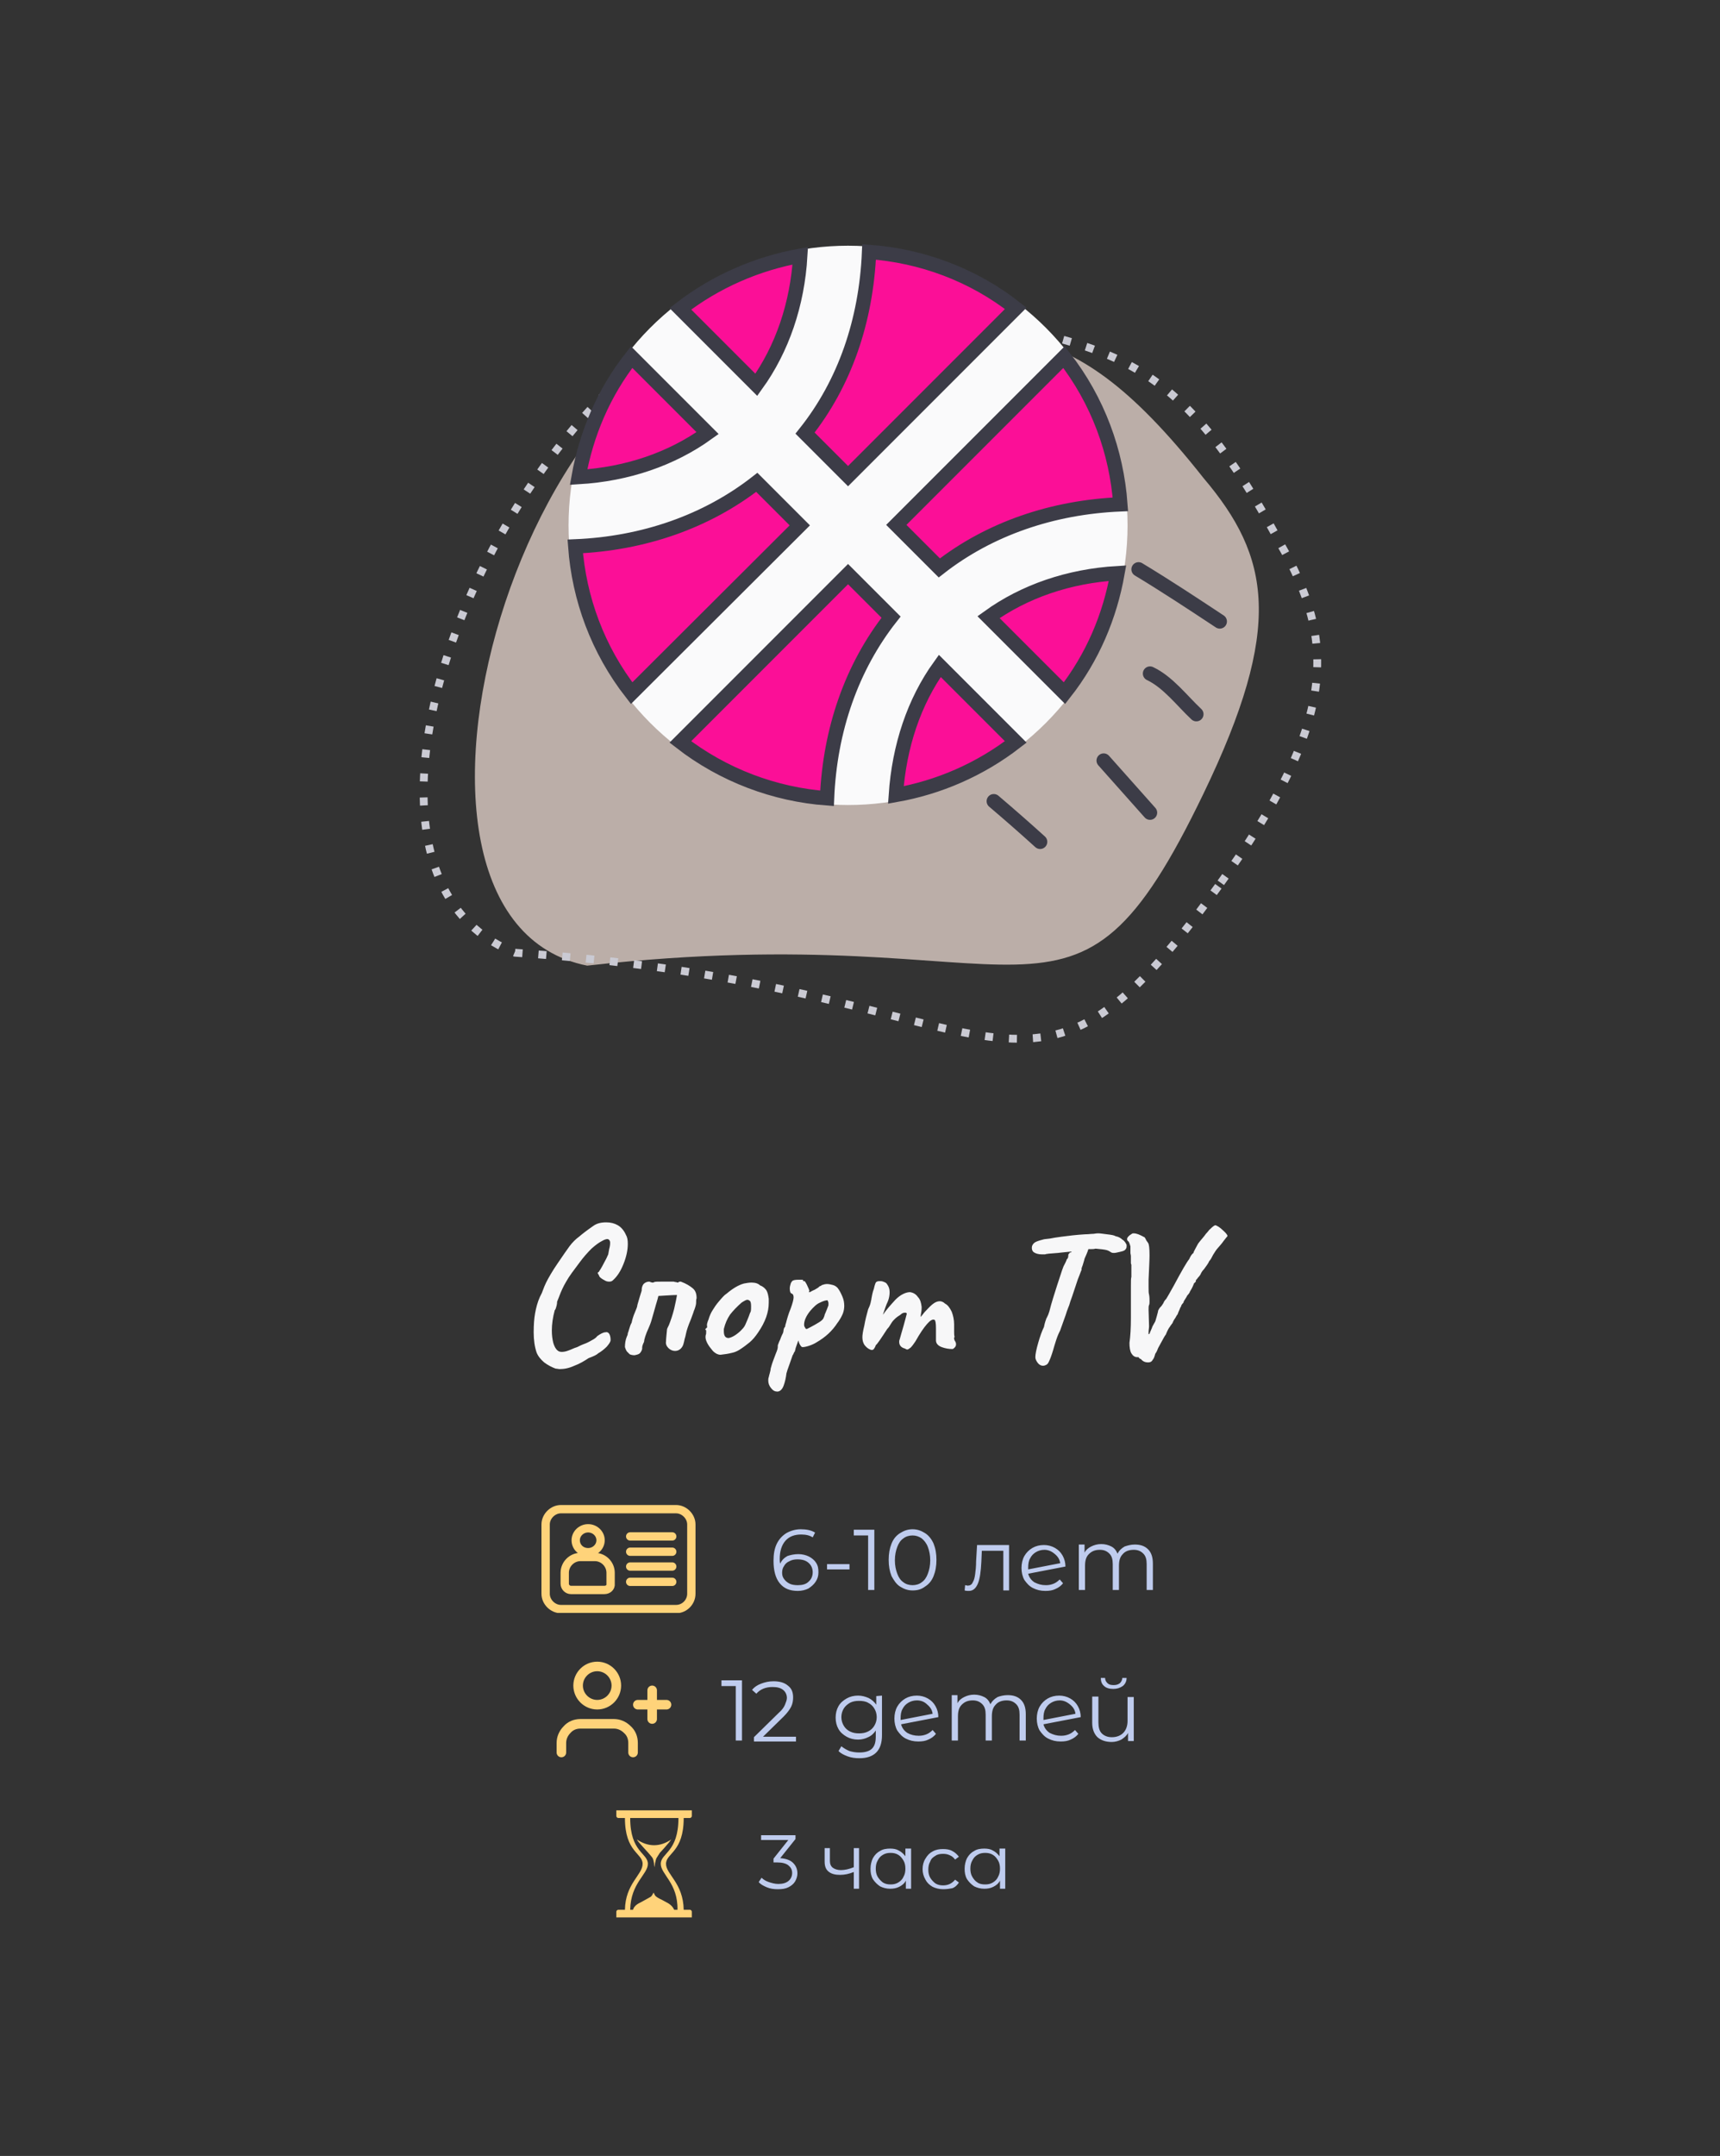
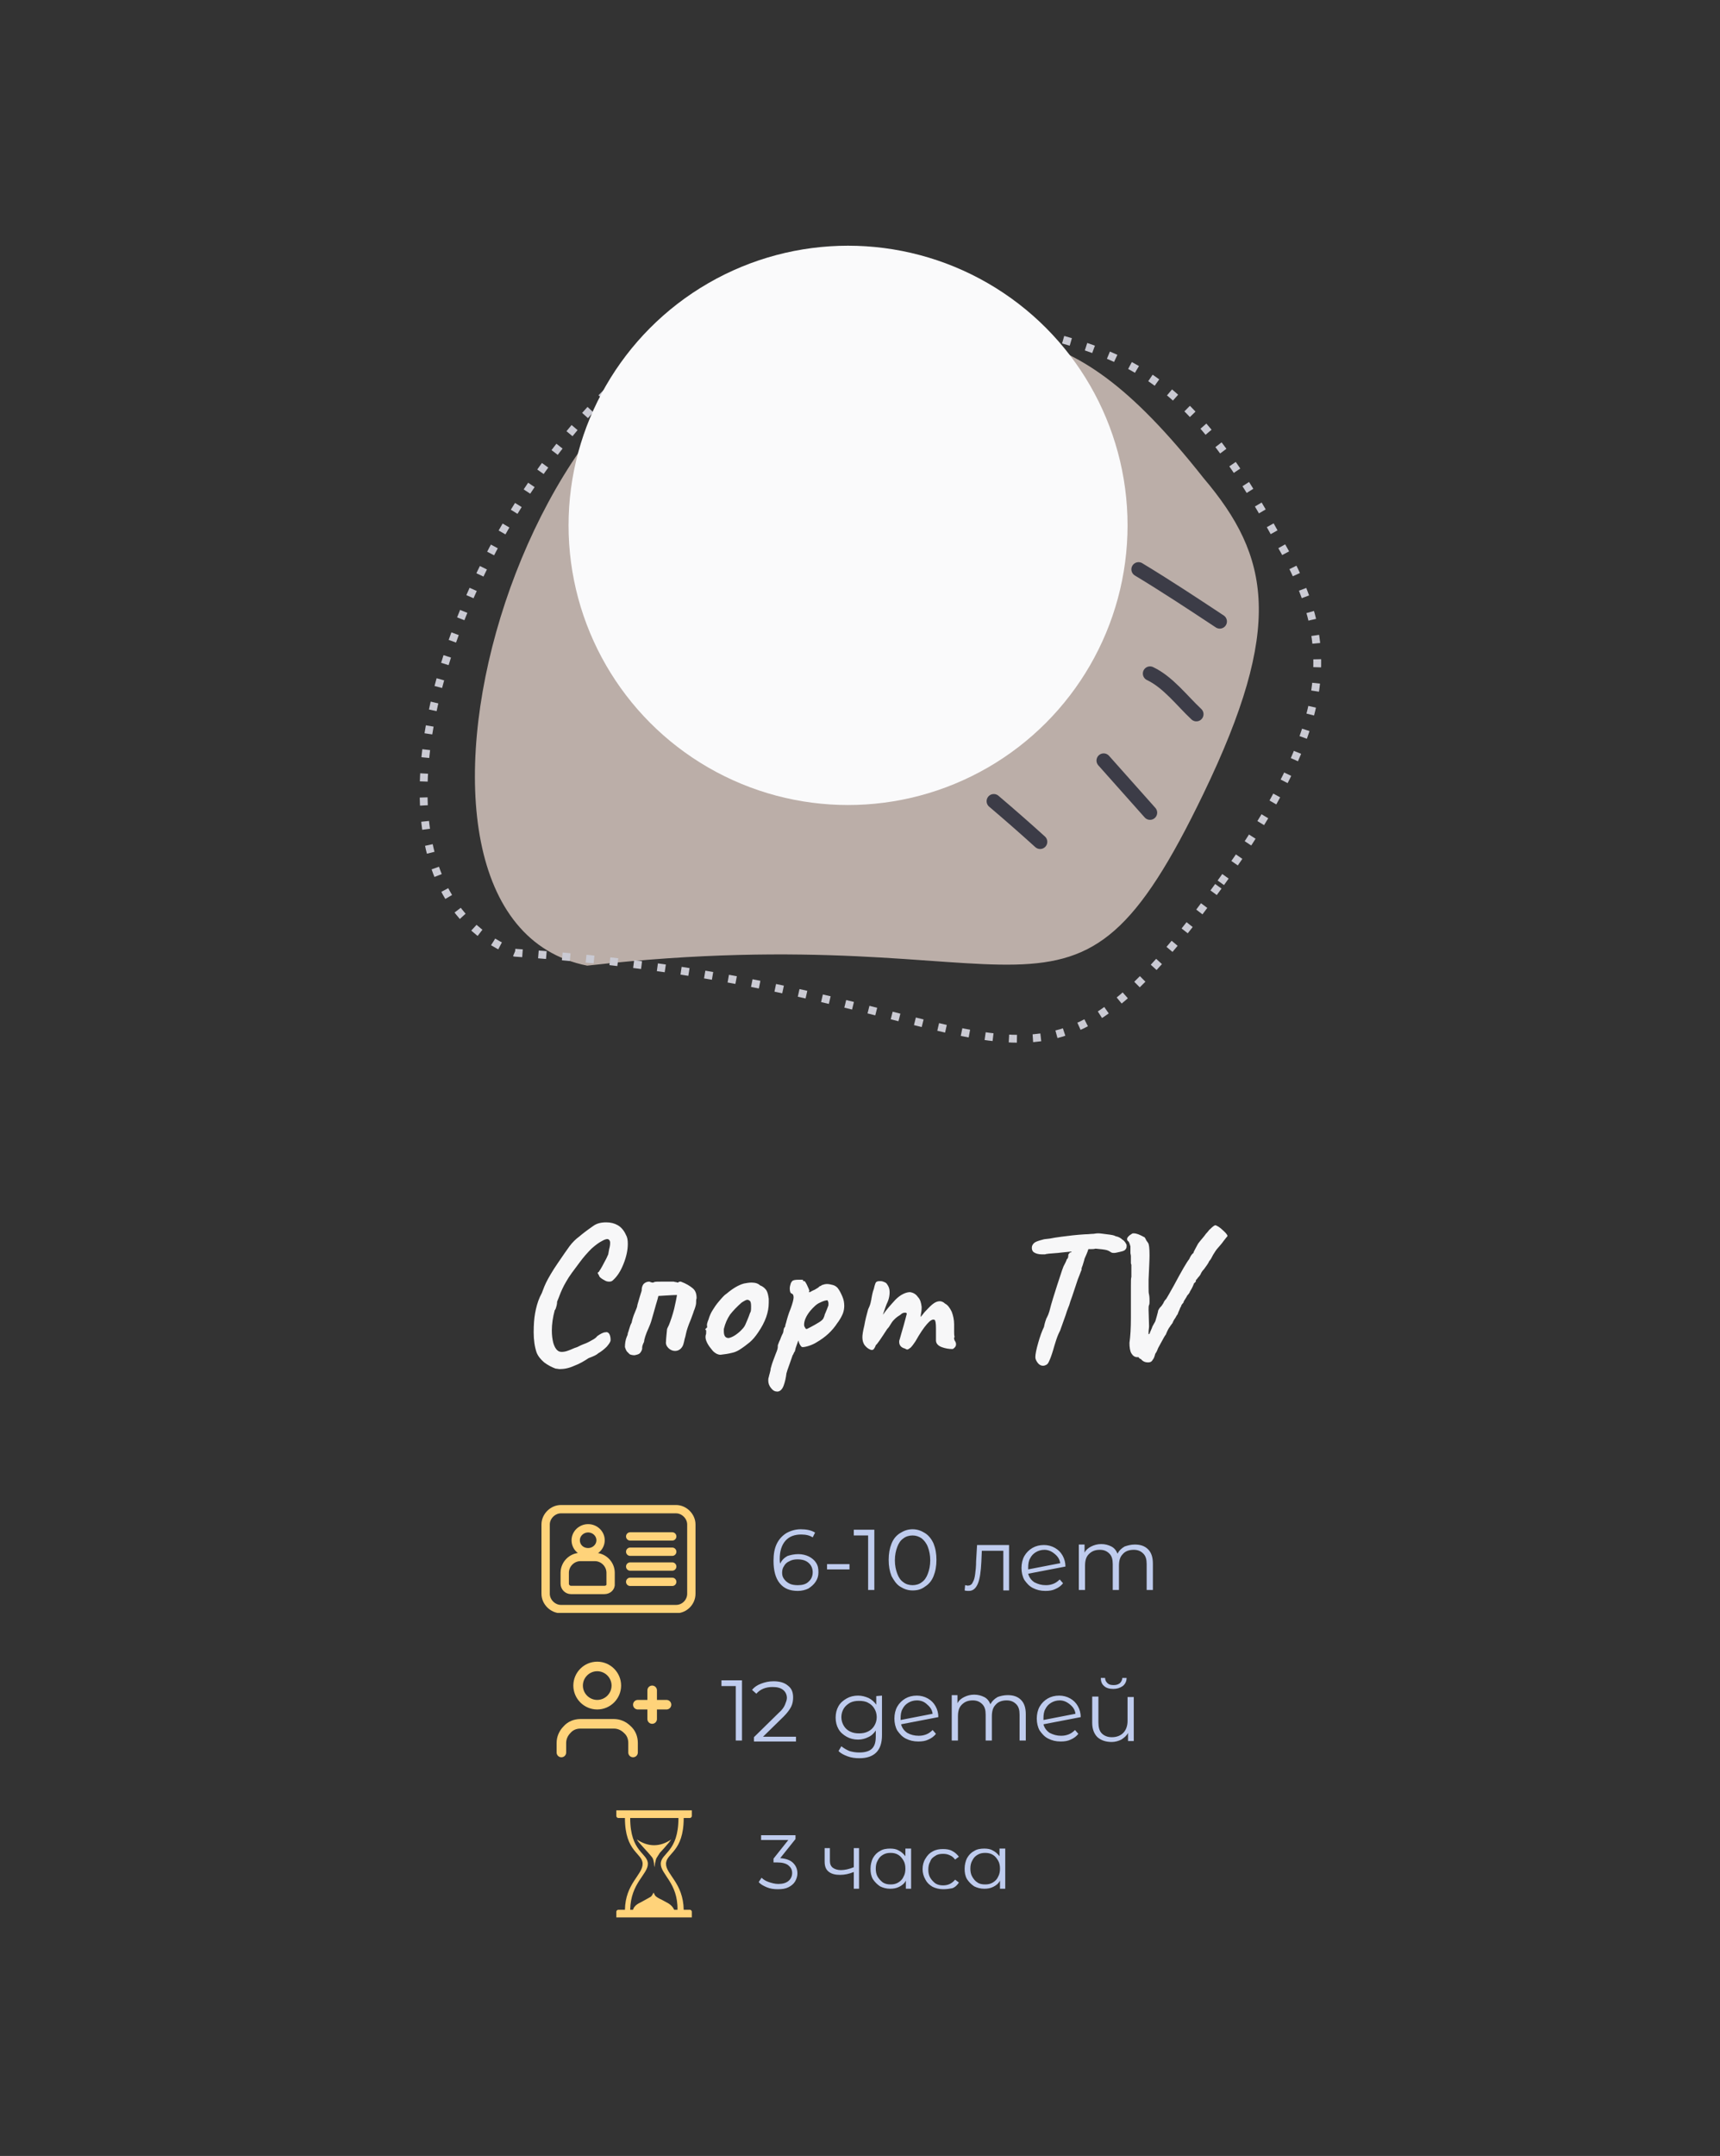
<svg xmlns="http://www.w3.org/2000/svg" xmlns:xlink="http://www.w3.org/1999/xlink" version="1.1" id="Слой_1" x="0px" y="0px" viewBox="0 0 360 451" style="enable-background:new 0 0 360 451;" xml:space="preserve">
  <rect x="0" y="0" width="360" height="451" fill="#333333" stroke="none" />
  <style type="text/css"> .st0{clip-path:url(#SVGID_00000132791145764165493440000006461143630779202729_);} .st1{opacity:0.7;fill:#F6E3DB;enable-background:new ;} .st2{fill:none;stroke:#CACAD3;stroke-width:1.638;stroke-linejoin:round;stroke-dasharray:1.67,3.34;} .st3{fill:#FAFAFB;} .st4{fill:#FB0F97;stroke:#3C3C47;stroke-width:3;} .st5{fill:none;stroke:#3C3C47;stroke-width:3;stroke-linecap:round;} .st6{fill:#F7F7F8;} .st7{clip-path:url(#SVGID_00000172436986979858284340000008995816899429375405_);} .st8{fill:none;stroke:#FFD37A;stroke-width:1.742;stroke-miterlimit:10;} .st9{fill:none;stroke:#FFD37A;stroke-width:1.742;stroke-linecap:round;stroke-miterlimit:10;} .st10{fill:#BFCCEE;} .st11{clip-path:url(#SVGID_00000066484408700380194720000014804355653909731990_);} .st12{fill:none;stroke:#FFD37A;stroke-width:2;stroke-linecap:round;stroke-linejoin:round;} .st13{clip-path:url(#SVGID_00000089565042672748513370000001899884760783335333_);} .st14{fill:#FFD37A;} </style>
  <g>
    <g>
      <defs>
        <rect id="SVGID_1_" x="54.8" y="26" width="246.5" height="200.6" />
      </defs>
      <clipPath id="SVGID_00000068677186318095217620000014663890522835367863_">
        <use xlink:href="#SVGID_1_" style="overflow:visible;" />
      </clipPath>
      <g style="clip-path:url(#SVGID_00000068677186318095217620000014663890522835367863_);">
        <path class="st1" d="M251.9,166c-28,58.1-34,25.3-129,36c-50-9.9-13.1-139.3,44.2-135.5c42.2,5.6,53.9-5.6,84.8,33.5 C265.9,116.5,268.7,131.2,251.9,166z" />
        <path class="st2" d="M255,185.4c-41.7,57.7-41.9,20.9-147.2,13.9c-52.4-20.6,12.9-153.9,74.5-138.6c44.8,14.4,59.6,4.4,85.6,52.9 C279.8,134.3,280,150.9,255,185.4z" />
        <circle class="st3" cx="177.5" cy="109.9" r="58.5" />
-         <path class="st4" d="M142.4,64.6c7.5-5.8,16.2-9.5,25.1-11.1c-0.6,10.2-3.8,19.5-9.2,27L142.4,64.6z M181.9,52.7 c10.9,0.8,21.7,4.7,30.7,11.8l-35.1,35.1l-9-9C176.8,80.2,181.3,67.1,181.9,52.7z M148.1,90.6c-7.5,5.4-16.8,8.6-27,9.2 c1.6-9,5.2-17.6,11.1-25.1L148.1,90.6z M196.6,118.8l-9-9l35.1-35.1c7.1,9.1,11,19.8,11.8,30.8 C220.3,106.1,207.1,110.6,196.6,118.8z M173.1,167c-10.9-0.8-21.7-4.8-30.7-11.8l35.1-35.1l9,9 C178.3,139.5,173.7,152.6,173.1,167z M206.9,129.1c7.5-5.4,16.8-8.6,27-9.2c-1.6,9-5.2,17.6-11.1,25.1L206.9,129.1z M158.4,100.9 l9,9L132.2,145c-7.1-9.1-11-19.8-11.8-30.7C134.7,113.7,147.9,109.1,158.4,100.9z M196.7,139.3l15.9,15.9 c-7.5,5.8-16.1,9.5-25.1,11.1C188.2,156.1,191.3,146.8,196.7,139.3z" />
        <path class="st5" d="M231,159.1l9.7,10.9" />
        <path class="st5" d="M208,167.6c3.3,2.8,6.5,5.6,9.7,8.5" />
        <path class="st5" d="M238.3,119.1c5.8,3.5,11.4,7.2,17,10.9" />
        <path class="st5" d="M240.7,140.9c3.8,1.8,6.7,5.7,9.7,8.5" />
      </g>
    </g>
  </g>
  <path class="st6" d="M116.3,286.3c-0.8-0.3-1.6-0.7-2.4-1.3c-0.7-0.6-1.3-1.3-1.6-2.1c-0.4-1.2-0.6-2.6-0.6-4.2s0.1-2.9,0.3-4 c0.2-1.1,0.5-2.3,1-3.4l0.4-0.8c0.4-1.1,0.7-1.8,0.9-2.2c0.5-1,1.3-2.4,2.4-4s1.9-2.8,2.5-3.6c0.6-0.8,1.3-1.5,2-2 c0.7-0.6,1.6-1.3,2.9-2.2c0.8-0.6,1.7-0.8,2.8-0.8c0.9,0,1.7,0.2,2.4,0.6s1.3,1.1,1.7,2c0.3,0.5,0.4,1.1,0.4,1.9 c0,1.3-0.3,2.7-0.9,4.2c-0.6,1.5-1.3,2.6-2.2,3.4c-0.2,0.2-0.4,0.3-0.8,0.3s-0.7-0.1-1-0.3c-0.4-0.2-0.7-0.4-1-0.7 c-0.2-0.5-0.4-0.7-0.4-0.8c0-0.1,0-0.1,0.2-0.2c0.2-0.3,0.6-0.9,1-1.7c0.5-0.9,0.8-1.5,1-2l0.2-1.1c0.2-0.7,0.2-1.1,0.2-1.4 c0-0.2-0.1-0.5-0.3-0.6c-0.1-0.1-0.2-0.1-0.3-0.1c-0.2,0-0.6,0.1-1.1,0.4c-0.6,0.3-1.3,0.8-2.2,1.6c-0.8,0.8-1.7,1.8-2.5,2.9 c-1.2,1.6-2.2,2.9-2.8,4c-0.6,1-1.1,2.1-1.5,3.2l-0.4,1c0,0.1,0,0.4-0.1,0.8s-0.2,0.8-0.4,1c-0.4,1.5-0.6,2.9-0.6,4.2 c0,1,0.1,1.8,0.3,2.6c0.2,0.7,0.5,1.3,0.9,1.6c0.2,0.2,0.5,0.3,0.9,0.3s0.9-0.1,1.4-0.3c0.6-0.2,1.1-0.5,1.8-0.7 c0.6-0.3,1-0.5,1.3-0.6c0.6-0.2,1.2-0.5,1.7-0.8c0.6-0.3,1-0.6,1.2-0.9c0.7-0.5,1.3-0.8,1.7-0.8c0.3-0.1,0.6,0,0.8,0.3 c0.2,0.3,0.3,0.8,0.3,1.3c0,0.4-0.3,0.8-0.8,1.4c-0.5,0.5-1.1,1-1.8,1.4c-0.3,0.3-0.9,0.6-2,1c-0.9,0.6-1.9,1.2-3,1.6 c-1.1,0.5-2.1,0.7-3.1,0.7C116.9,286.4,116.6,286.3,116.3,286.3z M142.5,268.1c1.1,0.4,1.9,0.9,2.5,1.4s0.8,1.2,0.8,2.1 c-0.1,0.2-0.1,0.5-0.1,0.9c0,0.3-0.1,0.7-0.2,1c-0.1,0.3-0.2,0.6-0.3,0.8c0,0.1-0.2,0.6-0.6,1.7c-0.6,1.4-0.9,2.4-1,2.9 s-0.2,0.9-0.3,1.2c-0.1,0.5-0.2,0.9-0.3,1.2c-0.1,0.3-0.3,0.6-0.5,0.8c-0.3,0.3-0.7,0.5-1.2,0.5s-1-0.2-1.4-0.6s-0.6-0.9-0.5-1.4 c0-0.5,0.1-1.3,0.2-2.4c0-0.2,0.1-0.4,0.2-0.6c0.1-0.2,0.2-0.4,0.2-0.4c0.4-1,0.8-2.2,1.1-3.4c0.3-1.3,0.5-2.3,0.6-2.9 c-0.8,0-2.1,0.1-3.9,0.2c-0.2,0.9-0.5,1.7-0.7,2.5c-0.3,1.1-0.5,1.8-0.6,2.1c-0.1,0.4-0.3,1.1-0.7,2c-0.7,1.5-1,2.6-1,3 c-0.1,0.2-0.2,0.4-0.3,0.7c-0.1,0.3-0.1,0.6-0.1,0.8c-0.1,0.4-0.3,0.7-0.5,0.9c-0.2,0.2-0.6,0.3-1.1,0.4c-0.4,0-0.8-0.1-1-0.2 c-0.2-0.2-0.4-0.4-0.6-0.6c-0.2-0.3-0.3-0.6-0.4-0.9c0-0.7,0.1-1.5,0.4-2.2c0.1-0.2,0.2-0.4,0.2-0.7c0.1-0.3,0.2-0.5,0.2-0.6 c0.2-0.7,0.4-1.3,0.6-1.6c0.1-0.5,0.3-1.3,0.7-2.2c0.3-0.7,0.5-1.2,0.5-1.5c0.4-1.4,0.7-2.4,0.9-3c0-0.6,0.1-1,0.4-1.4 c0.3-0.3,0.7-0.5,1.2-0.5c0.3,0.1,0.5,0.2,0.7,0.2c0.1,0,0.2,0,0.3-0.1c0.2-0.1,0.8-0.1,2-0.1c0.7,0,1.1,0,1.3,0c0.3,0,0.5,0,0.8,0 c0.3,0.1,0.4,0.1,0.5,0.1s0.2,0.1,0.4,0.1C142.1,268.1,142.3,268.1,142.5,268.1z M150.8,283.4c-0.3,0-0.6-0.1-0.8-0.2 s-0.5-0.3-0.8-0.6c-0.5-0.6-0.9-1.1-1.2-1.7s-0.4-1.1-0.3-1.6c0.1-0.2,0.1-0.4,0.1-0.6s0-0.3,0-0.4c-0.1-0.1-0.2-0.2-0.2-0.2 c0-0.1,0-0.1,0.1-0.1c0.1-0.1,0.1-0.1,0.1-0.2c0.2,0,0.2-0.1,0.2-0.4c-0.1-0.2,0-0.7,0.3-1.4c0.2-0.7,0.5-1.4,0.9-2 c0.3-0.5,0.7-1.1,1.3-1.8c0.6-0.7,1.1-1.3,1.6-1.6c1.3-1.1,2.5-1.8,3.6-2.1c0.5-0.1,1.1-0.2,1.6-0.2c0.8,0,1.4,0.2,1.8,0.6 c0.6,0.2,1,0.6,1.3,1c0.3,0.5,0.4,1.1,0.5,1.8c0,0.2,0,0.4,0,0.8c0,2-0.7,4-2.2,6.2c-0.6,0.9-1.2,1.6-1.8,2.1s-1.4,1.1-2.2,1.6 c-0.5,0.3-1,0.5-1.5,0.6C152.4,283.2,151.7,283.3,150.8,283.4z M154.9,278.5c0.5-0.5,0.9-0.9,1.1-1.4c0.2-0.5,0.6-1.3,1-2.5 c0.2-0.2,0.2-0.7,0.2-1.4c0-0.6-0.1-1-0.3-1.1c-0.1-0.1-0.3-0.2-0.5-0.2s-0.6,0.2-1.2,0.6c-0.9,0.8-1.7,1.6-2.4,2.5 c-0.6,0.9-1,1.8-1.3,3c0,0.1,0,0.3,0,0.5c0,0.9,0.3,1.4,1,1.4C153.1,279.8,153.9,279.4,154.9,278.5z M162.7,291.1 c-0.5,0-0.9-0.2-1.3-0.7c-0.4-0.5-0.6-1-0.6-1.6c0-0.2,0-0.5,0.1-0.7c0-0.1,0.1-0.4,0.2-0.8c0.1-0.4,0.2-0.7,0.2-1 c0.1-0.3,0.2-0.8,0.5-1.6c0.3-0.8,0.5-1.3,0.6-1.6c0.1-0.2,0.2-0.5,0.3-0.8s0.1-0.6,0.1-0.9c0.2-0.6,0.4-1,0.5-1.2 c0.2-0.6,0.4-1,0.6-1.4c0-0.1,0.1-0.3,0.1-0.6c0.1-0.3,0.1-0.5,0.3-0.6c0.1-0.4,0.1-0.6,0.2-0.8c0.2-0.8,0.5-1.9,1-3.1 c0.4-1.1,0.6-1.9,0.6-2.3s-0.1-0.7-0.4-0.8c-0.3-0.1-0.4-0.5-0.4-1.1c0-0.3,0.1-0.7,0.2-1c0.1-0.3,0.3-0.5,0.4-0.6 c0.4-0.2,0.9-0.2,1.6-0.2c0.4,0,0.6,0,0.6,0.1s0,0.1,0,0.2c0,0,0.1,0,0.2,0c0.1-0.1,0.3,0.2,0.6,0.8c0.3,0.6,0.5,1.1,0.5,1.3 c-0.1,0.1-0.1,0.1-0.1,0.2c0,0,0.1,0,0.2,0c0.2-0.1,0.5-0.3,1-0.5c0.5-0.3,0.9-0.5,1-0.7c0.1,0,0.1-0.1,0.3-0.1 c0.1-0.1,0.2-0.2,0.3-0.2c0.3-0.1,0.6-0.2,1-0.2s0.8,0.1,1.2,0.2s0.7,0.3,1,0.6c0.4,0.5,0.7,1.1,1,1.8c0.3,0.7,0.4,1.3,0.4,2 c0,0.5-0.1,1.1-0.3,1.6c-0.1,0.2-0.2,0.5-0.5,1s-0.5,0.8-0.6,0.9c-1.1,1.7-2.5,3-4.4,4.1c-0.3,0.2-0.9,0.5-1.5,0.7s-1.1,0.3-1.4,0.3 c-0.2,0-0.3-0.1-0.5-0.4s-0.3-0.6-0.4-1c-0.3,0.8-0.5,1.4-0.6,1.7c0,0.1,0,0.2-0.1,0.4c0,0.2-0.1,0.3-0.2,0.4c0,0,0,0.1-0.1,0.2 c0,0.1-0.1,0.3-0.2,0.4l-0.7,2c-0.3,0.8-0.5,1.4-0.6,1.8c-0.1,0.9-0.3,1.8-0.6,2.6C163.7,290.7,163.2,291.1,162.7,291.1z M168.9,278 c0.4-0.2,1-0.5,1.7-0.9s1.2-0.7,1.5-1c0.2-0.2,0.3-0.4,0.4-0.7c0.1-0.2,0.1-0.5,0.2-0.6c0.3-0.7,0.5-1.2,0.6-1.5 c0.1-0.2,0.1-0.3,0.1-0.6c0-0.3-0.1-0.5-0.2-0.7c-0.3,0-0.8,0.1-1.6,0.5c-0.7,0.3-1.3,0.9-2,1.7c-0.9,1.1-1.3,2.1-1.3,2.9 c0,0.3,0.1,0.5,0.2,0.6C168.6,278,168.7,278,168.9,278z M199.8,280.4c0.2,0.3,0.3,0.5,0.3,0.8s-0.1,0.5-0.3,0.7s-0.3,0.3-0.5,0.3 c-0.6,0-1.4-0.1-2.2-0.4s-1.2-0.8-1.2-1.4v-2.5c0-1.1-0.1-1.7-0.3-1.8c-0.4-0.2-0.9,0.1-1.6,0.9c-0.7,0.8-1.5,2-2.4,3.6 c-0.4,0.6-0.7,1-1,1.3c-0.3,0.2-0.5,0.4-0.7,0.4s-0.3-0.1-0.5-0.2c-0.8-0.2-1.2-0.7-1.2-1.4c0-0.1,0-0.3,0.1-0.5 c0.2-0.8,0.5-1.7,0.8-2.8c0.3-1,0.5-1.9,0.7-2.6c-0.1-0.2-0.2-0.2-0.4-0.2c-0.3,0-0.6,0.1-0.9,0.4c-0.1,0.1-0.3,0.2-0.6,0.4 c-0.3,0.2-0.5,0.4-0.8,0.7c-0.3,0.3-0.5,0.6-0.8,1.1c-0.1,0.2-0.3,0.5-0.6,0.8c-1.3,2-2.1,3.2-2.4,3.4c-0.1,0.4-0.3,0.6-0.4,0.8 c-0.1,0.1-0.2,0.2-0.4,0.2c-0.1,0-0.2,0-0.4-0.1c-0.5-0.2-0.9-0.6-1.2-1c-0.3-0.5-0.4-1-0.4-1.6c0-0.4,0.1-1.2,0.4-2.4 c0.2-1.2,0.5-2.3,0.8-3.4c0.2-0.4,0.4-0.9,0.5-1.3c0.1-0.5,0.2-0.8,0.2-1c0.1-0.5,0.2-1.2,0.5-2c0.2-0.9,0.4-1.4,0.5-1.4 c0.2-0.2,0.5-0.2,0.9-0.2c0.3,0,0.6,0.1,0.8,0.2c0.3,0.1,0.5,0.3,0.6,0.5c0.3,0.4,0.5,0.9,0.5,1.6c0,0.6-0.1,1.3-0.4,2 c-0.3,0.6-0.6,1.5-1,2.7c0,0,0,0,0.1-0.1c0.6-0.9,1.5-1.9,2.5-3c0.5-0.5,1-0.9,1.6-1.2c0.6-0.3,1.1-0.4,1.5-0.4 c0.6,0.1,1.2,0.4,1.6,1c0.5,0.5,0.7,1.2,0.8,2.1c0,0.3,0,0.7-0.1,1.2s-0.1,0.7-0.1,0.9c0.1-0.1,0.4-0.5,0.8-1c0.5-0.5,1-1.1,1.6-1.6 s1.1-0.7,1.6-0.7c0.4,0,0.8,0.2,1.1,0.5c0.6,0.3,1,0.9,1.4,1.7c0.3,0.8,0.5,1.7,0.5,2.6c0,0.3,0,0.6,0,0.8c0,0.2,0,0.5,0,0.8 c0,0.4,0,0.7,0.1,1.1C199.6,279.8,199.7,280.1,199.8,280.4z M235.8,260.4c0,0.1,0,0.2,0,0.4c0,0.3-0.2,0.6-0.5,0.8 c-0.2,0.1-0.5,0.2-1,0.3c-0.5,0.1-0.8,0.2-1.1,0.2c-0.2,0-0.4,0-0.6-0.1c-0.3-0.2-0.6-0.4-1-0.5s-1.1-0.2-2.3-0.3 c-0.3,0.1-0.7,0.1-0.9,0.1c-0.3,0-0.5,0-0.6,0c-0.2,0.7-0.5,1.3-0.8,2c-0.1,0.5-0.3,1-0.4,1.4c-0.2,0.5-0.3,0.8-0.2,0.9 c-0.1,0.1-0.3,0.8-0.8,2c-0.4,1.2-0.8,2.4-1.2,3.6c-0.3,0.8-0.5,1.4-0.6,1.8c-0.1,0.3-0.3,0.7-0.5,1.3c-0.2,0.6-0.3,1-0.4,1.2 l-1,2.8c-0.2,0.4-0.5,1-0.8,1.9s-0.5,1.6-0.7,2.3c-0.3,1-0.6,1.8-0.8,2.2c-0.2,0.5-0.4,0.7-0.6,0.8c-0.2,0.1-0.4,0.2-0.7,0.2 c-0.4,0-0.8-0.2-1.1-0.6s-0.5-0.8-0.5-1.2c0-0.6,0.2-1.6,0.6-3c0.4-1.4,0.8-2.5,1.2-3.3c0.1-0.5,0.2-0.9,0.3-1.2 c0.1-0.3,0.2-0.5,0.2-0.6c0.1-0.1,0.2-0.4,0.4-0.8c0.2-0.5,0.3-0.9,0.4-1.3c0.1-0.5,0.9-3.2,2.5-8l0.3-0.8c0.2-0.4,0.5-0.9,0.7-1.5 c0.2-0.1,0.3-0.4,0.3-0.8c0-0.1,0-0.2,0.1-0.3c0.1-0.1,0.2-0.2,0.2-0.3h0.1h0.1c0.1,0,0.1-0.1,0.2-0.2l0,0l-2,0.2l-0.9,0.1 c-1.6,0.1-2.5,0.2-2.7,0.3h-0.6c-0.8,0-1.4-0.2-1.8-0.5c-0.3-0.3-0.4-0.7-0.3-1.2c0.1-0.3,0.3-0.6,0.6-0.8c0.3-0.2,0.9-0.4,1.7-0.6 c0.2-0.1,0.7-0.1,1.4-0.2l1.1-0.2l1.4-0.2c1.5-0.2,3.2-0.4,4.9-0.5c0.7,0,1.3-0.1,1.8-0.1c0.5-0.1,0.8-0.1,1-0.1 c0.4,0,1,0.1,1.8,0.2c0.9,0.1,1.5,0.2,1.8,0.4c0.6,0.1,1.1,0.4,1.4,0.7C235.4,259.6,235.6,260,235.8,260.4z M241.3,284.4 c-0.2,0.4-0.5,0.6-1,0.6c-0.6,0-1.1-0.2-1.5-0.7c0,0-0.1,0-0.2-0.1c-0.1,0-0.2-0.1-0.3-0.3c-0.1,0-0.2,0-0.3,0 c-0.5,0-0.9-0.3-1.2-0.8s-0.4-1.3-0.4-2.2c0.2-1.4,0.3-3.1,0.3-5.2v-2.1v-0.2c0-0.2,0-0.5,0-0.6c0-0.2,0-0.3,0-0.4 c0-0.3,0-0.8,0-1.7v-1.6c0-1,0-1.7,0.1-2c0-0.2,0-0.4,0-0.8v-1.7c0-0.1-0.1-0.2-0.1-0.4c0-0.2,0-0.4,0-0.6c0-0.3,0-0.5,0-0.8 s-0.1-0.5-0.1-0.7c0-0.7,0-1.1,0-1.4c-0.1-0.2-0.1-0.4-0.2-0.6c-0.1-0.2-0.1-0.3-0.2-0.4c-0.2-0.1-0.3-0.3-0.3-0.5 c0-0.3,0.3-0.7,1-1.1c0.1-0.1,0.2-0.1,0.4-0.1c0.6,0,1.3,0.3,2.2,0.8c0.1,0,0.1,0.1,0.3,0.4c0.1,0.3,0.3,0.5,0.5,0.8 s0.3,1.1,0.3,2.6c0,1-0.1,2.7-0.2,5.1c0,0.2,0,0.7,0,1.4c0,0.9,0,1.4,0.1,1.7c0.1,0.5,0.1,1,0.1,1.4c0,0.3,0,0.6-0.1,0.8 c-0.1,0.2-0.1,0.5-0.1,1l0.1,3.4c0,0.5-0.1,0.8-0.1,1.2c0,0.3,0,0.5,0,0.5s0.1,0,0.2-0.1c0.2-0.6,0.5-1.1,0.6-1.5 c0.2-0.4,0.4-0.7,0.5-0.9c0.1-0.1,0.2-0.5,0.4-1.2s0.3-1.1,0.3-1.2s0.1-0.2,0.2-0.4c0.1-0.2,0.3-0.4,0.5-0.6 c0.1-0.2,0.3-0.4,0.4-0.6c0.1-0.3,0.3-0.6,0.6-0.9c0.2-0.3,0.7-1.2,1.6-2.8c1.6-3,2.7-4.9,3.2-5.5c0.3-0.7,0.6-1.1,0.9-1.3 c0-0.2,0.2-0.5,0.4-0.9c0.3-0.6,0.5-0.9,0.6-1.1c0.6-0.8,1.2-1.4,1.6-2c0.5-0.5,0.7-0.9,0.9-1c0.5-0.5,0.9-0.8,1.1-0.8 c0.3,0.1,0.9,0.4,1.6,1.1c0.7,0.6,1,1.1,0.9,1.2s-0.4,0.5-0.8,1c-0.4,0.6-0.9,1.1-1.4,1.7c-0.1,0.1-0.3,0.4-0.8,1.2 c-0.3,0.6-0.5,1-0.8,1.3c-0.2,0.5-0.6,1-1.1,1.7c-0.3,0.3-0.5,0.6-0.6,0.8c-0.1,0.3-0.3,0.6-0.6,0.9c-0.2,0.3-0.4,0.5-0.5,0.6v0.2 c0,0.1-0.1,0.2-0.2,0.3c-0.1,0.1-0.2,0.1-0.2,0.2c-0.3,0.8-0.6,1.3-0.8,1.6c-0.1,0.3-0.3,0.6-0.6,0.9c-0.1,0.2-0.2,0.4-0.4,0.7 c-0.2,0.3-0.4,0.6-0.4,0.8c-0.3,0.3-0.5,0.6-0.5,0.8c-0.1,0.1-0.2,0.3-0.3,0.6c-0.1,0.3-0.3,0.6-0.4,1c-0.1,0.1-0.3,0.4-0.5,0.8 c-0.3,0.4-0.5,0.8-0.6,1.1c-0.1,0.1-0.2,0.2-0.3,0.4c-0.1,0.1-0.2,0.2-0.2,0.3c-0.2,0.2-0.5,0.7-0.9,1.7c-0.2,0.2-0.5,0.8-1,1.7 l-0.6,1.1c-0.1,0.3-0.3,0.8-0.6,1.2C241.6,284,241.4,284.3,241.3,284.4z" />
  <g>
    <g>
      <defs>
        <rect id="SVGID_00000168829451276298123850000003082473449693377720_" x="113" y="314.8" width="33.1" height="22.6" />
      </defs>
      <clipPath id="SVGID_00000121256639334614049530000012975932086413725365_">
        <use xlink:href="#SVGID_00000168829451276298123850000003082473449693377720_" style="overflow:visible;" />
      </clipPath>
      <g style="clip-path:url(#SVGID_00000121256639334614049530000012975932086413725365_);">
        <path class="st8" d="M141.5,336.6h-24.1c-1.7,0-3.2-1.5-3.2-3.2v-14.5c0-1.7,1.5-3.2,3.2-3.2h24.1c1.7,0,3.2,1.5,3.2,3.2v14.5 C144.7,335.1,143.3,336.6,141.5,336.6z" />
        <path class="st8" d="M123.1,324.7c1.4,0,2.6-1.1,2.6-2.5s-1.2-2.5-2.6-2.5s-2.6,1.1-2.6,2.5S121.6,324.7,123.1,324.7z" />
        <path class="st8" d="M126.5,332.6h-7c-0.7,0-1.3-0.6-1.3-1.3V329c0-1.8,1.5-3.3,3.3-3.3h3c1.8,0,3.3,1.5,3.3,3.3v2.3 C127.9,332,127.3,332.6,126.5,332.6z" />
        <path class="st9" d="M131.9,321.4h8.8" />
        <path class="st9" d="M131.9,324.6h8.8" />
        <path class="st9" d="M131.9,327.7h8.8" />
        <path class="st9" d="M131.9,330.9h8.8" />
      </g>
    </g>
  </g>
  <path class="st10" d="M167.1,325.1c0.8,0,1.6,0.2,2.2,0.5c0.6,0.3,1.2,0.8,1.5,1.3c0.4,0.6,0.5,1.2,0.5,2s-0.2,1.4-0.6,2 c-0.4,0.6-0.9,1-1.5,1.4c-0.6,0.3-1.4,0.5-2.2,0.5c-1.7,0-2.9-0.5-3.8-1.6c-0.9-1.1-1.3-2.7-1.3-4.7c0-1.4,0.2-2.6,0.7-3.6 s1.2-1.7,2-2.2c0.9-0.5,1.9-0.8,3-0.8c1.2,0,2.2,0.2,3,0.7l-0.5,1c-0.6-0.4-1.4-0.6-2.4-0.6c-1.4,0-2.5,0.4-3.3,1.3 s-1.2,2.2-1.2,3.8c0,0.3,0,0.6,0.1,1c0.3-0.7,0.8-1.2,1.5-1.6C165.4,325.3,166.2,325.1,167.1,325.1z M167,331.6 c0.9,0,1.7-0.2,2.2-0.7c0.6-0.5,0.9-1.2,0.9-2s-0.3-1.5-0.9-2c-0.6-0.5-1.3-0.7-2.3-0.7c-0.6,0-1.2,0.1-1.7,0.4 c-0.5,0.2-0.9,0.6-1.1,1c-0.3,0.4-0.4,0.9-0.4,1.4s0.1,0.9,0.4,1.3c0.3,0.4,0.6,0.7,1.2,1C165.7,331.5,166.3,331.6,167,331.6z M173.1,327.2h4.7v1.1h-4.7V327.2z M183,320v12.6h-1.3v-11.4h-3V320H183z M191,332.7c-1,0-1.8-0.3-2.6-0.8s-1.3-1.3-1.8-2.2 c-0.4-1-0.6-2.1-0.6-3.4s0.2-2.4,0.6-3.4c0.4-1,1-1.7,1.8-2.2s1.6-0.8,2.6-0.8s1.8,0.3,2.6,0.8s1.4,1.3,1.8,2.2 c0.4,1,0.6,2.1,0.6,3.4s-0.2,2.4-0.6,3.4c-0.4,1-1,1.7-1.8,2.2C192.8,332.5,192,332.7,191,332.7z M191,331.6c0.7,0,1.4-0.2,1.9-0.6 c0.6-0.4,1-1,1.3-1.8s0.5-1.7,0.5-2.8s-0.2-2-0.5-2.8s-0.8-1.4-1.3-1.8c-0.6-0.4-1.2-0.6-1.9-0.6s-1.4,0.2-1.9,0.6 c-0.6,0.4-1,1-1.3,1.8s-0.5,1.7-0.5,2.8s0.2,2,0.5,2.8s0.7,1.4,1.3,1.8C189.6,331.4,190.3,331.6,191,331.6z M211.2,323.2v9.5H210 v-8.3h-4.5l-0.1,2.3c-0.1,2-0.3,3.5-0.7,4.5s-1,1.6-1.9,1.6c-0.3,0-0.6,0-0.9-0.1l0.1-1.1c0.2,0,0.4,0.1,0.5,0.1 c0.5,0,0.9-0.2,1.1-0.7c0.3-0.5,0.4-1,0.5-1.7s0.2-1.6,0.2-2.7l0.2-3.4L211.2,323.2L211.2,323.2z M218.9,331.6 c0.6,0,1.1-0.1,1.6-0.3c0.5-0.2,0.9-0.5,1.3-0.9l0.7,0.8c-0.4,0.5-0.9,0.9-1.6,1.2c-0.6,0.3-1.3,0.4-2.1,0.4c-1,0-1.8-0.2-2.6-0.6 s-1.3-1-1.8-1.7c-0.4-0.7-0.6-1.6-0.6-2.5s0.2-1.8,0.6-2.5c0.4-0.7,1-1.3,1.7-1.7c0.7-0.4,1.5-0.6,2.4-0.6c0.8,0,1.6,0.2,2.3,0.6 s1.2,0.9,1.6,1.6c0.4,0.7,0.6,1.5,0.6,2.3l-7.8,1.5c0.2,0.8,0.7,1.4,1.3,1.8C217.3,331.4,218,331.6,218.9,331.6z M218.6,324.2 c-0.7,0-1.3,0.2-1.8,0.5s-0.9,0.7-1.2,1.3c-0.3,0.5-0.4,1.2-0.4,1.9c0,0.2,0,0.3,0,0.4l6.7-1.3c-0.1-0.8-0.5-1.4-1.1-1.9 C220.1,324.5,219.4,324.2,218.6,324.2z M237.5,323.1c1.2,0,2.1,0.3,2.8,1s1,1.7,1,3v5.5H240v-5.4c0-1-0.2-1.7-0.7-2.2 s-1.1-0.8-2-0.8c-1,0-1.8,0.3-2.3,0.9c-0.6,0.6-0.8,1.4-0.8,2.5v5h-1.3v-5.4c0-1-0.2-1.7-0.7-2.2s-1.1-0.8-2-0.8 c-1,0-1.7,0.3-2.3,0.9s-0.8,1.4-0.8,2.5v5h-1.3v-9.5h1.2v1.7c0.3-0.6,0.8-1,1.4-1.3c0.6-0.3,1.3-0.5,2.1-0.5s1.5,0.2,2.1,0.5 s1,0.8,1.3,1.5c0.3-0.6,0.8-1.1,1.5-1.5C236,323.3,236.7,323.1,237.5,323.1z" />
  <g>
    <g>
      <defs>
        <rect id="SVGID_00000165944402978399111480000016866863854622265745_" x="116.5" y="345.6" width="24" height="24" />
      </defs>
      <clipPath id="SVGID_00000007394847837180453410000001452579230369103496_">
        <use xlink:href="#SVGID_00000165944402978399111480000016866863854622265745_" style="overflow:visible;" />
      </clipPath>
      <g style="clip-path:url(#SVGID_00000007394847837180453410000001452579230369103496_);">
        <path class="st12" d="M132.5,366.6v-2c0-1.1-0.4-2.1-1.2-2.8c-0.8-0.8-1.8-1.2-2.8-1.2h-7c-1.1,0-2.1,0.4-2.8,1.2 c-0.8,0.8-1.2,1.8-1.2,2.8v2" />
        <path class="st12" d="M125,356.6c2.2,0,4-1.8,4-4s-1.8-4-4-4s-4,1.8-4,4C121,354.8,122.8,356.6,125,356.6z" />
        <path class="st12" d="M136.5,353.6v6" />
        <path class="st12" d="M139.5,356.6h-6" />
      </g>
    </g>
  </g>
  <path class="st10" d="M155.3,351.5v12.6H154v-11.4h-3v-1.2H155.3z M184.6,354.7v8.3c0,1.6-0.4,2.8-1.2,3.6c-0.8,0.8-2,1.2-3.5,1.2 c-0.9,0-1.7-0.1-2.5-0.4s-1.4-0.6-1.9-1.1l0.6-1c0.5,0.4,1,0.7,1.7,1c0.7,0.2,1.3,0.3,2.1,0.3c1.2,0,2.1-0.3,2.6-0.8 c0.6-0.6,0.8-1.4,0.8-2.6V362c-0.4,0.6-0.9,1.1-1.6,1.4c-0.6,0.3-1.3,0.5-2.1,0.5c-0.9,0-1.7-0.2-2.4-0.6s-1.3-0.9-1.7-1.6 s-0.6-1.5-0.6-2.4s0.2-1.7,0.6-2.4c0.4-0.7,1-1.2,1.7-1.6s1.5-0.6,2.4-0.6c0.8,0,1.5,0.2,2.2,0.5c0.6,0.3,1.2,0.8,1.6,1.4v-1.8 L184.6,354.7L184.6,354.7z M179.8,362.6c0.7,0,1.3-0.1,1.9-0.4c0.6-0.3,1-0.7,1.3-1.2s0.5-1.1,0.5-1.8s-0.2-1.3-0.5-1.8 s-0.7-0.9-1.3-1.2c-0.5-0.3-1.2-0.4-1.9-0.4s-1.3,0.1-1.9,0.4c-0.5,0.3-1,0.7-1.3,1.2s-0.5,1.1-0.5,1.8s0.2,1.3,0.5,1.8 s0.7,0.9,1.3,1.2C178.5,362.5,179.1,362.6,179.8,362.6z M192.3,363.1c0.6,0,1.1-0.1,1.6-0.3c0.5-0.2,0.9-0.5,1.3-0.9l0.7,0.8 c-0.4,0.5-0.9,0.9-1.6,1.2c-0.6,0.3-1.3,0.4-2.1,0.4c-1,0-1.8-0.2-2.6-0.6s-1.3-1-1.8-1.7c-0.4-0.7-0.6-1.6-0.6-2.5s0.2-1.8,0.6-2.5 c0.4-0.7,1-1.3,1.7-1.7c0.7-0.4,1.5-0.6,2.4-0.6c0.8,0,1.6,0.2,2.3,0.6s1.2,0.9,1.6,1.6c0.4,0.7,0.6,1.5,0.6,2.3l-7.8,1.5 c0.2,0.8,0.7,1.4,1.3,1.8C190.6,362.9,191.4,363.1,192.3,363.1z M191.9,355.7c-0.7,0-1.3,0.2-1.8,0.5s-0.9,0.7-1.2,1.3 c-0.3,0.5-0.4,1.2-0.4,1.9c0,0.2,0,0.3,0,0.4l6.7-1.3c-0.1-0.8-0.5-1.4-1.1-1.9C193.5,356,192.8,355.7,191.9,355.7z M210.9,354.6 c1.2,0,2.1,0.3,2.8,1s1,1.7,1,3v5.5h-1.3v-5.4c0-1-0.2-1.7-0.7-2.2s-1.1-0.8-2-0.8c-1,0-1.8,0.3-2.3,0.9c-0.6,0.6-0.8,1.4-0.8,2.5v5 h-1.3v-5.4c0-1-0.2-1.7-0.7-2.2s-1.1-0.8-2-0.8c-1,0-1.7,0.3-2.3,0.9s-0.8,1.4-0.8,2.5v5h-1.3v-9.5h1.2v1.7c0.3-0.6,0.8-1,1.4-1.3 c0.6-0.3,1.3-0.5,2.1-0.5s1.5,0.2,2.1,0.5s1,0.8,1.3,1.5c0.3-0.6,0.8-1.1,1.5-1.5C209.3,354.8,210.1,354.6,210.9,354.6z M222.1,363.1c0.6,0,1.1-0.1,1.6-0.3c0.5-0.2,0.9-0.5,1.3-0.9l0.7,0.8c-0.4,0.5-0.9,0.9-1.6,1.2c-0.6,0.3-1.3,0.4-2.1,0.4 c-1,0-1.8-0.2-2.6-0.6s-1.3-1-1.8-1.7c-0.4-0.7-0.6-1.6-0.6-2.5s0.2-1.8,0.6-2.5c0.4-0.7,1-1.3,1.7-1.7c0.7-0.4,1.5-0.6,2.4-0.6 c0.8,0,1.6,0.2,2.3,0.6s1.2,0.9,1.6,1.6c0.4,0.7,0.6,1.5,0.6,2.3l-7.8,1.5c0.2,0.8,0.7,1.4,1.3,1.8 C220.5,362.9,221.2,363.1,222.1,363.1z M221.8,355.7c-0.7,0-1.3,0.2-1.8,0.5s-0.9,0.7-1.2,1.3c-0.3,0.5-0.4,1.2-0.4,1.9 c0,0.2,0,0.3,0,0.4l6.7-1.3c-0.1-0.8-0.5-1.4-1.1-1.9C223.3,356,222.6,355.7,221.8,355.7z M237.3,354.7v9.5h-1.2v-1.7 c-0.3,0.6-0.8,1-1.4,1.4c-0.6,0.3-1.3,0.5-2,0.5c-1.2,0-2.2-0.3-3-1c-0.7-0.7-1.1-1.7-1.1-3v-5.5h1.3v5.4c0,1,0.2,1.8,0.7,2.3 s1.2,0.8,2.1,0.8c1,0,1.8-0.3,2.4-0.9c0.6-0.6,0.9-1.5,0.9-2.5v-5h1.3V354.7z M233,353.3c-0.8,0-1.5-0.2-1.9-0.6 c-0.5-0.4-0.7-1-0.7-1.7h0.9c0,0.5,0.2,0.8,0.5,1.1c0.3,0.3,0.7,0.4,1.3,0.4c0.5,0,0.9-0.1,1.3-0.4c0.3-0.3,0.5-0.7,0.5-1.1h0.9 c0,0.7-0.3,1.3-0.8,1.7C234.4,353.1,233.8,353.3,233,353.3z M166.6,363.1v1.2h-8.8v-0.9l5.2-5.1c0.7-0.6,1.1-1.2,1.3-1.7 s0.4-1,0.4-1.4c0-0.7-0.3-1.3-0.8-1.7c-0.5-0.4-1.2-0.6-2.2-0.6c-1.5,0-2.6,0.5-3.4,1.4l-0.9-0.8c0.5-0.6,1.1-1,1.9-1.3 c0.8-0.3,1.6-0.5,2.6-0.5c1.3,0,2.3,0.3,3,0.9c0.8,0.6,1.1,1.4,1.1,2.5c0,0.6-0.1,1.3-0.4,1.9c-0.3,0.6-0.8,1.3-1.6,2.1l-4.3,4.2 h6.9V363.1z" />
  <g>
    <g>
      <defs>
        <rect id="SVGID_00000057831969378873963070000000793044066486404794_" x="124.5" y="377.6" width="24" height="24" />
      </defs>
      <clipPath id="SVGID_00000109730974822323885850000009863663249342019721_">
        <use xlink:href="#SVGID_00000057831969378873963070000000793044066486404794_" style="overflow:visible;" />
      </clipPath>
      <g style="clip-path:url(#SVGID_00000109730974822323885850000009863663249342019721_);">
        <path class="st14" d="M144.4,399.5c0.2,0,0.4,0.2,0.4,0.4c0,0.2,0,1.2,0,1.2H129c0,0,0-1,0-1.2s0.2-0.4,0.4-0.4h1.4 c0.1-5.5,3.7-7.3,3.7-9.6c0-2.3-3.7-2.4-3.7-9.6h-1.4c-0.2,0-0.4-0.2-0.4-0.4c0-0.2,0-1.2,0-1.2h15.8c0,0,0,1,0,1.2 s-0.2,0.4-0.4,0.4h-1.3c0,7.2-3.7,7.3-3.7,9.6c0,2.2,3.6,4,3.7,9.6H144.4z M138.3,389.9c0-2.3,3.7-2.4,3.7-9.6h-10.1 c0,7.2,3.7,7.3,3.7,9.6c0,2.2-3.6,4-3.7,9.6h0.6c0.1-0.5,0.6-1.1,1.5-1.5l1.1-0.6c0.7-0.4,1.1-0.6,1.2-0.7 c0.1-0.1,0.3-0.4,0.5-0.8c0.2,0.4,0.3,0.7,0.5,0.8c0.1,0.1,0.5,0.4,1.2,0.7l1.1,0.6c0.8,0.4,1.3,1,1.5,1.5h0.7 C141.9,393.9,138.3,392.1,138.3,389.9z M137.4,388.7c-0.1,0.2-0.2,0.6-0.3,1.1c0,0.2-0.1,0.4-0.1,0.8c-0.1-0.3-0.1-0.6-0.1-0.8 c-0.1-0.6-0.2-0.9-0.3-1.1s-0.4-0.5-0.9-1.1l-1-1.1c-0.7-0.8-1.2-1.3-1.4-1.7c1.2,0.8,2.4,1.2,3.6,1.2c1.2,0,2.4-0.4,3.6-1.2 c-0.2,0.3-0.7,0.9-1.4,1.7l-1,1.1C137.8,388.1,137.5,388.5,137.4,388.7z" />
      </g>
    </g>
  </g>
  <path class="st10" d="M163.3,388.7c1.2,0.1,2.1,0.4,2.7,1c0.6,0.6,0.9,1.3,0.9,2.2c0,0.6-0.2,1.2-0.5,1.7c-0.3,0.5-0.8,0.9-1.4,1.2 c-0.6,0.3-1.3,0.4-2.2,0.4c-0.8,0-1.6-0.1-2.3-0.4c-0.7-0.3-1.3-0.6-1.7-1.1l0.6-0.9c0.4,0.4,0.9,0.7,1.5,0.9c0.6,0.2,1.3,0.4,2,0.4 c0.9,0,1.6-0.2,2.1-0.6s0.8-1,0.8-1.7s-0.3-1.2-0.8-1.6s-1.3-0.6-2.3-0.6h-0.8v-0.8l3.1-3.9h-5.7v-1h7.2v0.8L163.3,388.7z M179.8,386.7v8.4h-1.1v-3.5c-1,0.4-1.9,0.6-2.9,0.6s-1.8-0.2-2.4-0.7c-0.6-0.5-0.8-1.2-0.8-2.1v-2.8h1.1v2.7c0,0.6,0.2,1.1,0.6,1.4 s1,0.5,1.7,0.5c0.8,0,1.7-0.2,2.7-0.6v-4h1.1V386.7z M190.7,386.7v8.4h-1.1v-1.7c-0.3,0.6-0.8,1-1.4,1.3c-0.6,0.3-1.2,0.4-1.9,0.4 c-0.8,0-1.5-0.2-2.1-0.5c-0.6-0.4-1.1-0.9-1.5-1.5c-0.4-0.7-0.5-1.4-0.5-2.2s0.2-1.6,0.5-2.2c0.4-0.7,0.9-1.2,1.5-1.5 c0.6-0.4,1.4-0.5,2.1-0.5c0.7,0,1.3,0.1,1.8,0.4c0.6,0.3,1,0.7,1.4,1.2v-1.6L190.7,386.7L190.7,386.7z M186.4,394.2 c0.6,0,1.1-0.1,1.6-0.4s0.9-0.7,1.1-1.2c0.3-0.5,0.4-1.1,0.4-1.7s-0.1-1.2-0.4-1.7s-0.6-0.9-1.1-1.2c-0.5-0.3-1-0.4-1.6-0.4 s-1.1,0.1-1.6,0.4s-0.8,0.6-1.1,1.2c-0.3,0.5-0.4,1.1-0.4,1.7s0.1,1.2,0.4,1.7c0.3,0.5,0.7,0.9,1.1,1.2 C185.3,394.1,185.8,394.2,186.4,394.2z M197.4,395.2c-0.8,0-1.6-0.2-2.2-0.5c-0.7-0.4-1.2-0.9-1.5-1.5c-0.4-0.7-0.6-1.4-0.6-2.2 c0-0.8,0.2-1.6,0.6-2.2c0.4-0.7,0.9-1.2,1.5-1.5c0.7-0.4,1.4-0.5,2.2-0.5c0.7,0,1.4,0.1,1.9,0.4c0.6,0.3,1,0.7,1.4,1.2l-0.8,0.6 c-0.3-0.4-0.6-0.7-1.1-0.9c-0.4-0.2-0.9-0.3-1.4-0.3c-0.6,0-1.2,0.1-1.6,0.4c-0.5,0.3-0.9,0.6-1.1,1.2c-0.3,0.5-0.4,1.1-0.4,1.7 s0.1,1.2,0.4,1.7s0.7,0.9,1.1,1.2c0.5,0.3,1,0.4,1.6,0.4c0.5,0,1-0.1,1.4-0.3c0.4-0.2,0.8-0.5,1.1-0.9l0.8,0.6 c-0.3,0.5-0.8,1-1.4,1.2C198.8,395.1,198.1,395.2,197.4,395.2z M210.4,386.7v8.4h-1.1v-1.7c-0.3,0.6-0.8,1-1.4,1.3s-1.2,0.4-1.9,0.4 c-0.8,0-1.5-0.2-2.1-0.5c-0.6-0.4-1.1-0.9-1.5-1.5c-0.4-0.7-0.5-1.4-0.5-2.2s0.2-1.6,0.5-2.2c0.4-0.7,0.9-1.2,1.5-1.5 c0.6-0.4,1.4-0.5,2.1-0.5s1.3,0.1,1.8,0.4c0.6,0.3,1,0.7,1.4,1.2v-1.6L210.4,386.7L210.4,386.7z M206.2,394.2c0.6,0,1.1-0.1,1.6-0.4 s0.9-0.7,1.1-1.2c0.3-0.5,0.4-1.1,0.4-1.7s-0.1-1.2-0.4-1.7c-0.3-0.5-0.6-0.9-1.1-1.2c-0.5-0.3-1-0.4-1.6-0.4s-1.1,0.1-1.6,0.4 s-0.8,0.6-1.1,1.2c-0.3,0.5-0.4,1.1-0.4,1.7s0.1,1.2,0.4,1.7s0.6,0.9,1.1,1.2C205,394.1,205.6,394.2,206.2,394.2z" />
</svg>